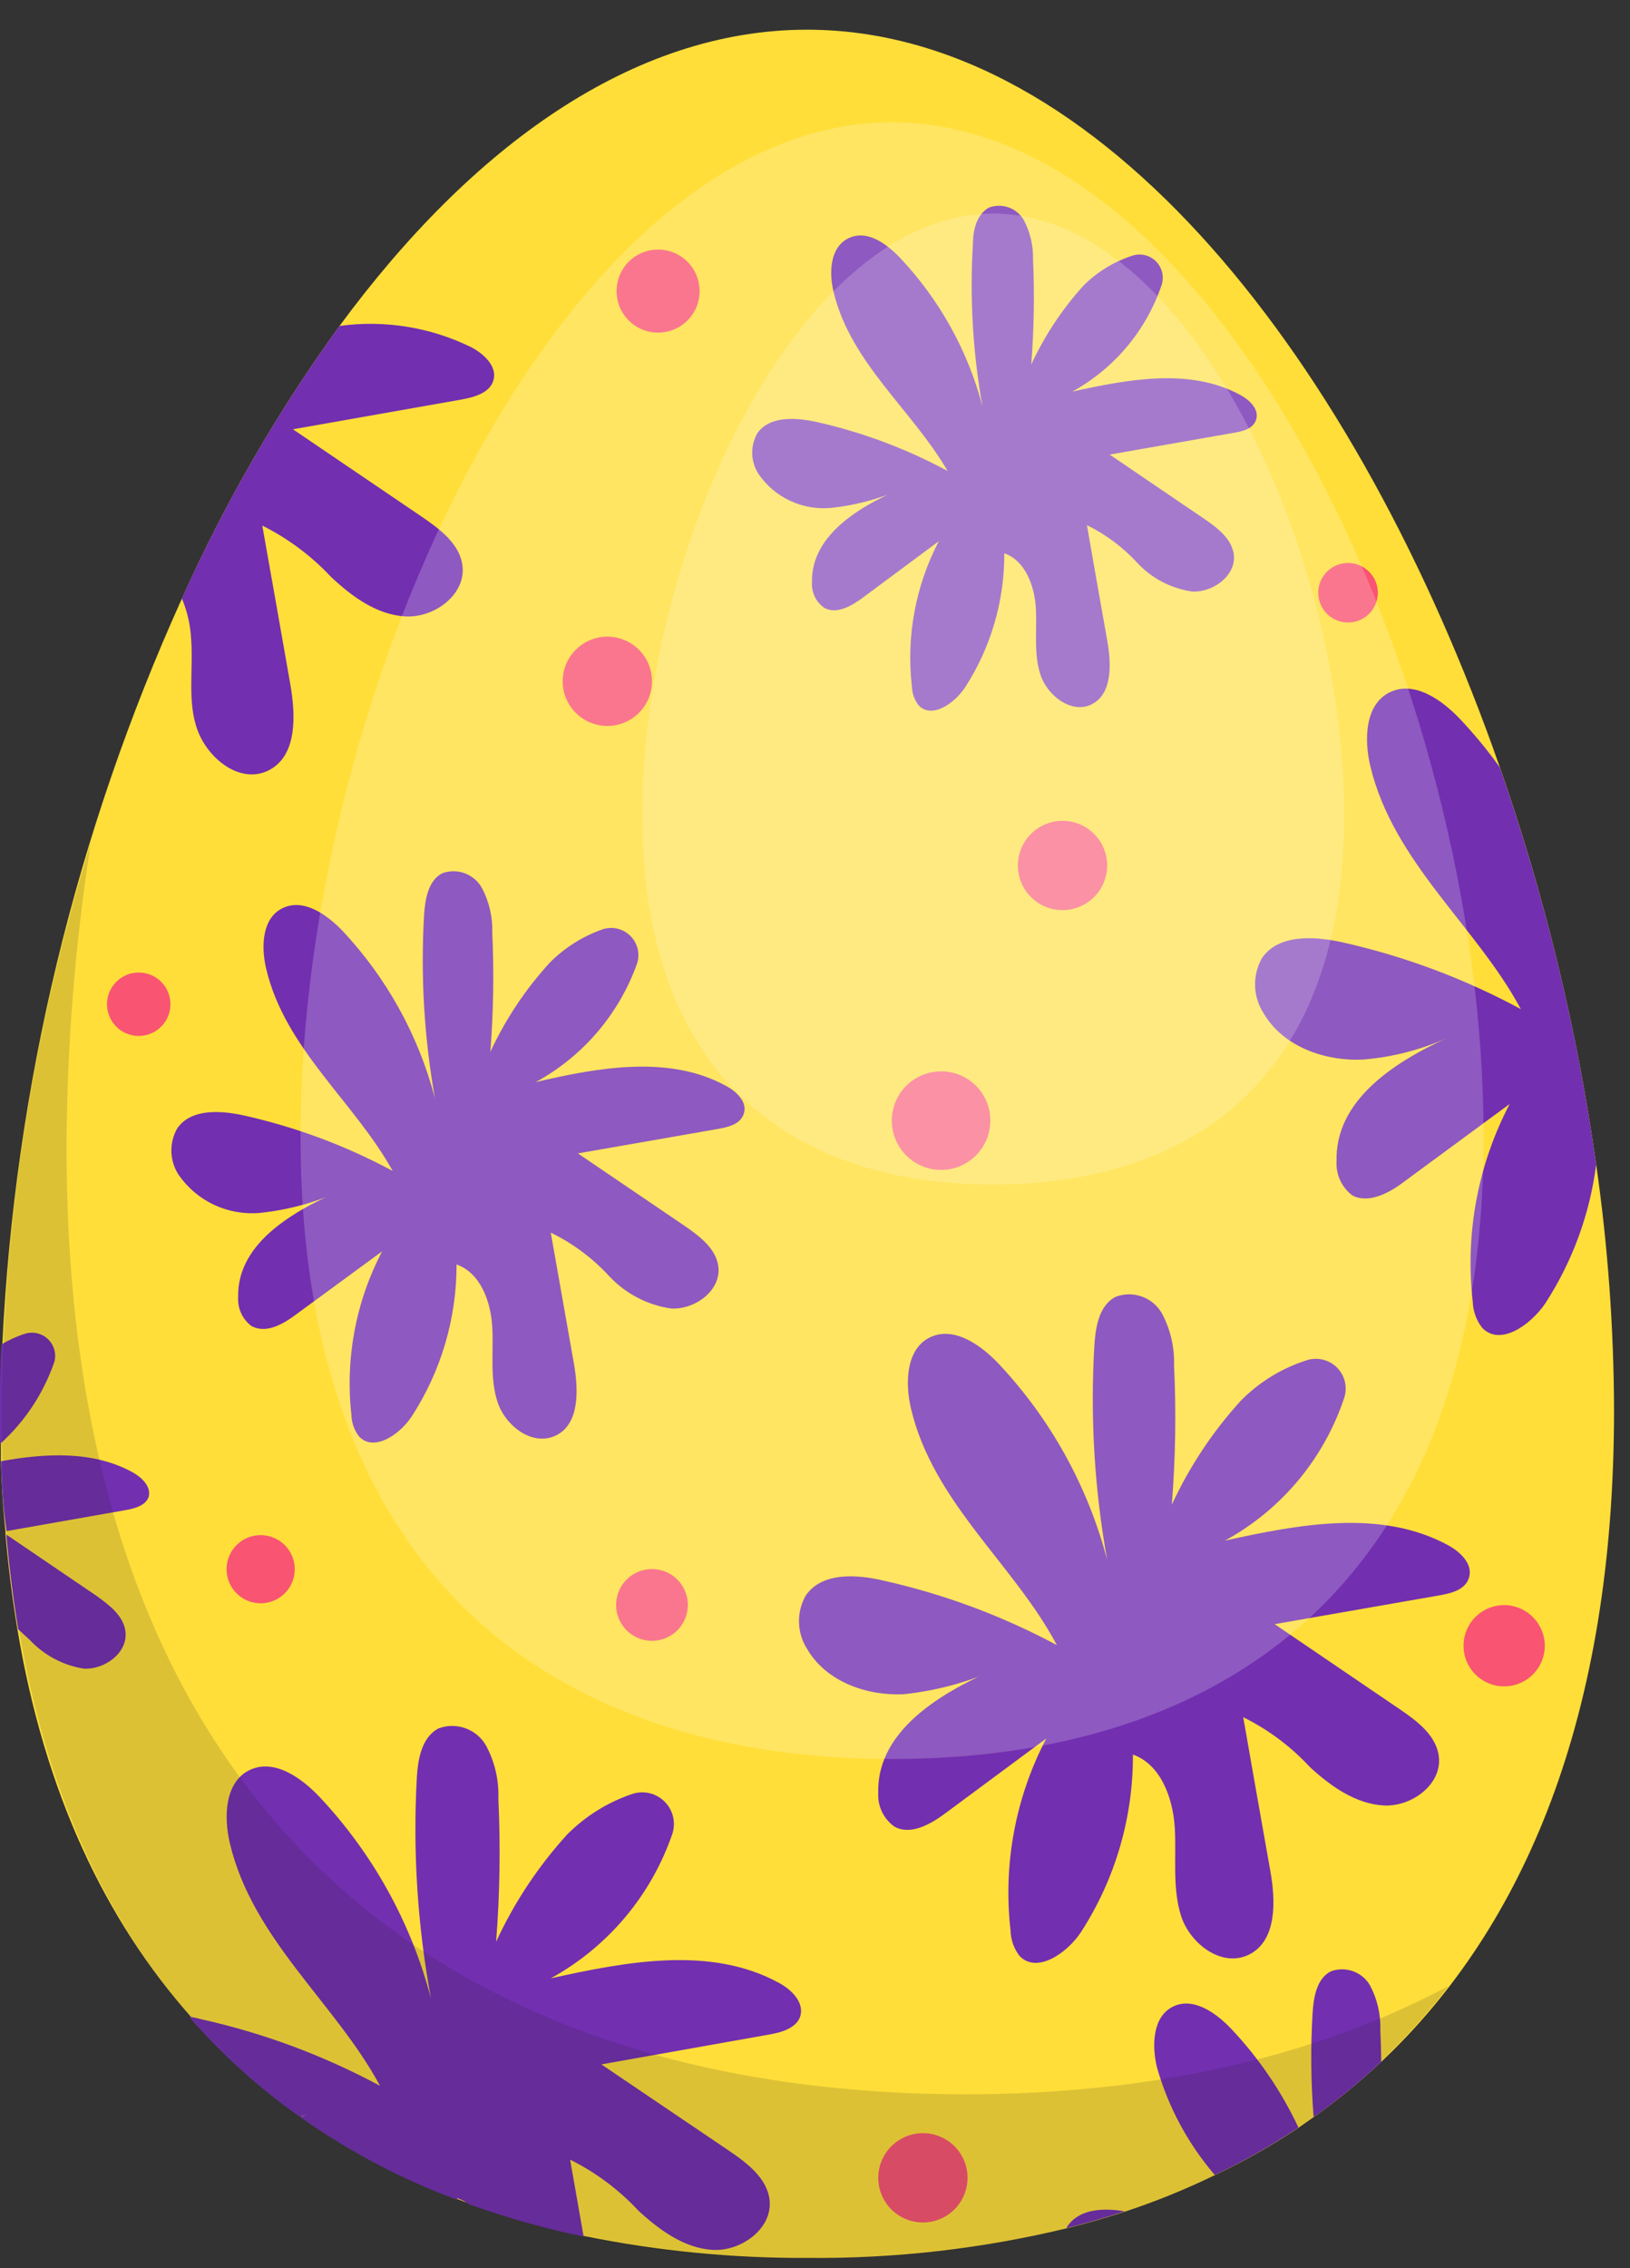
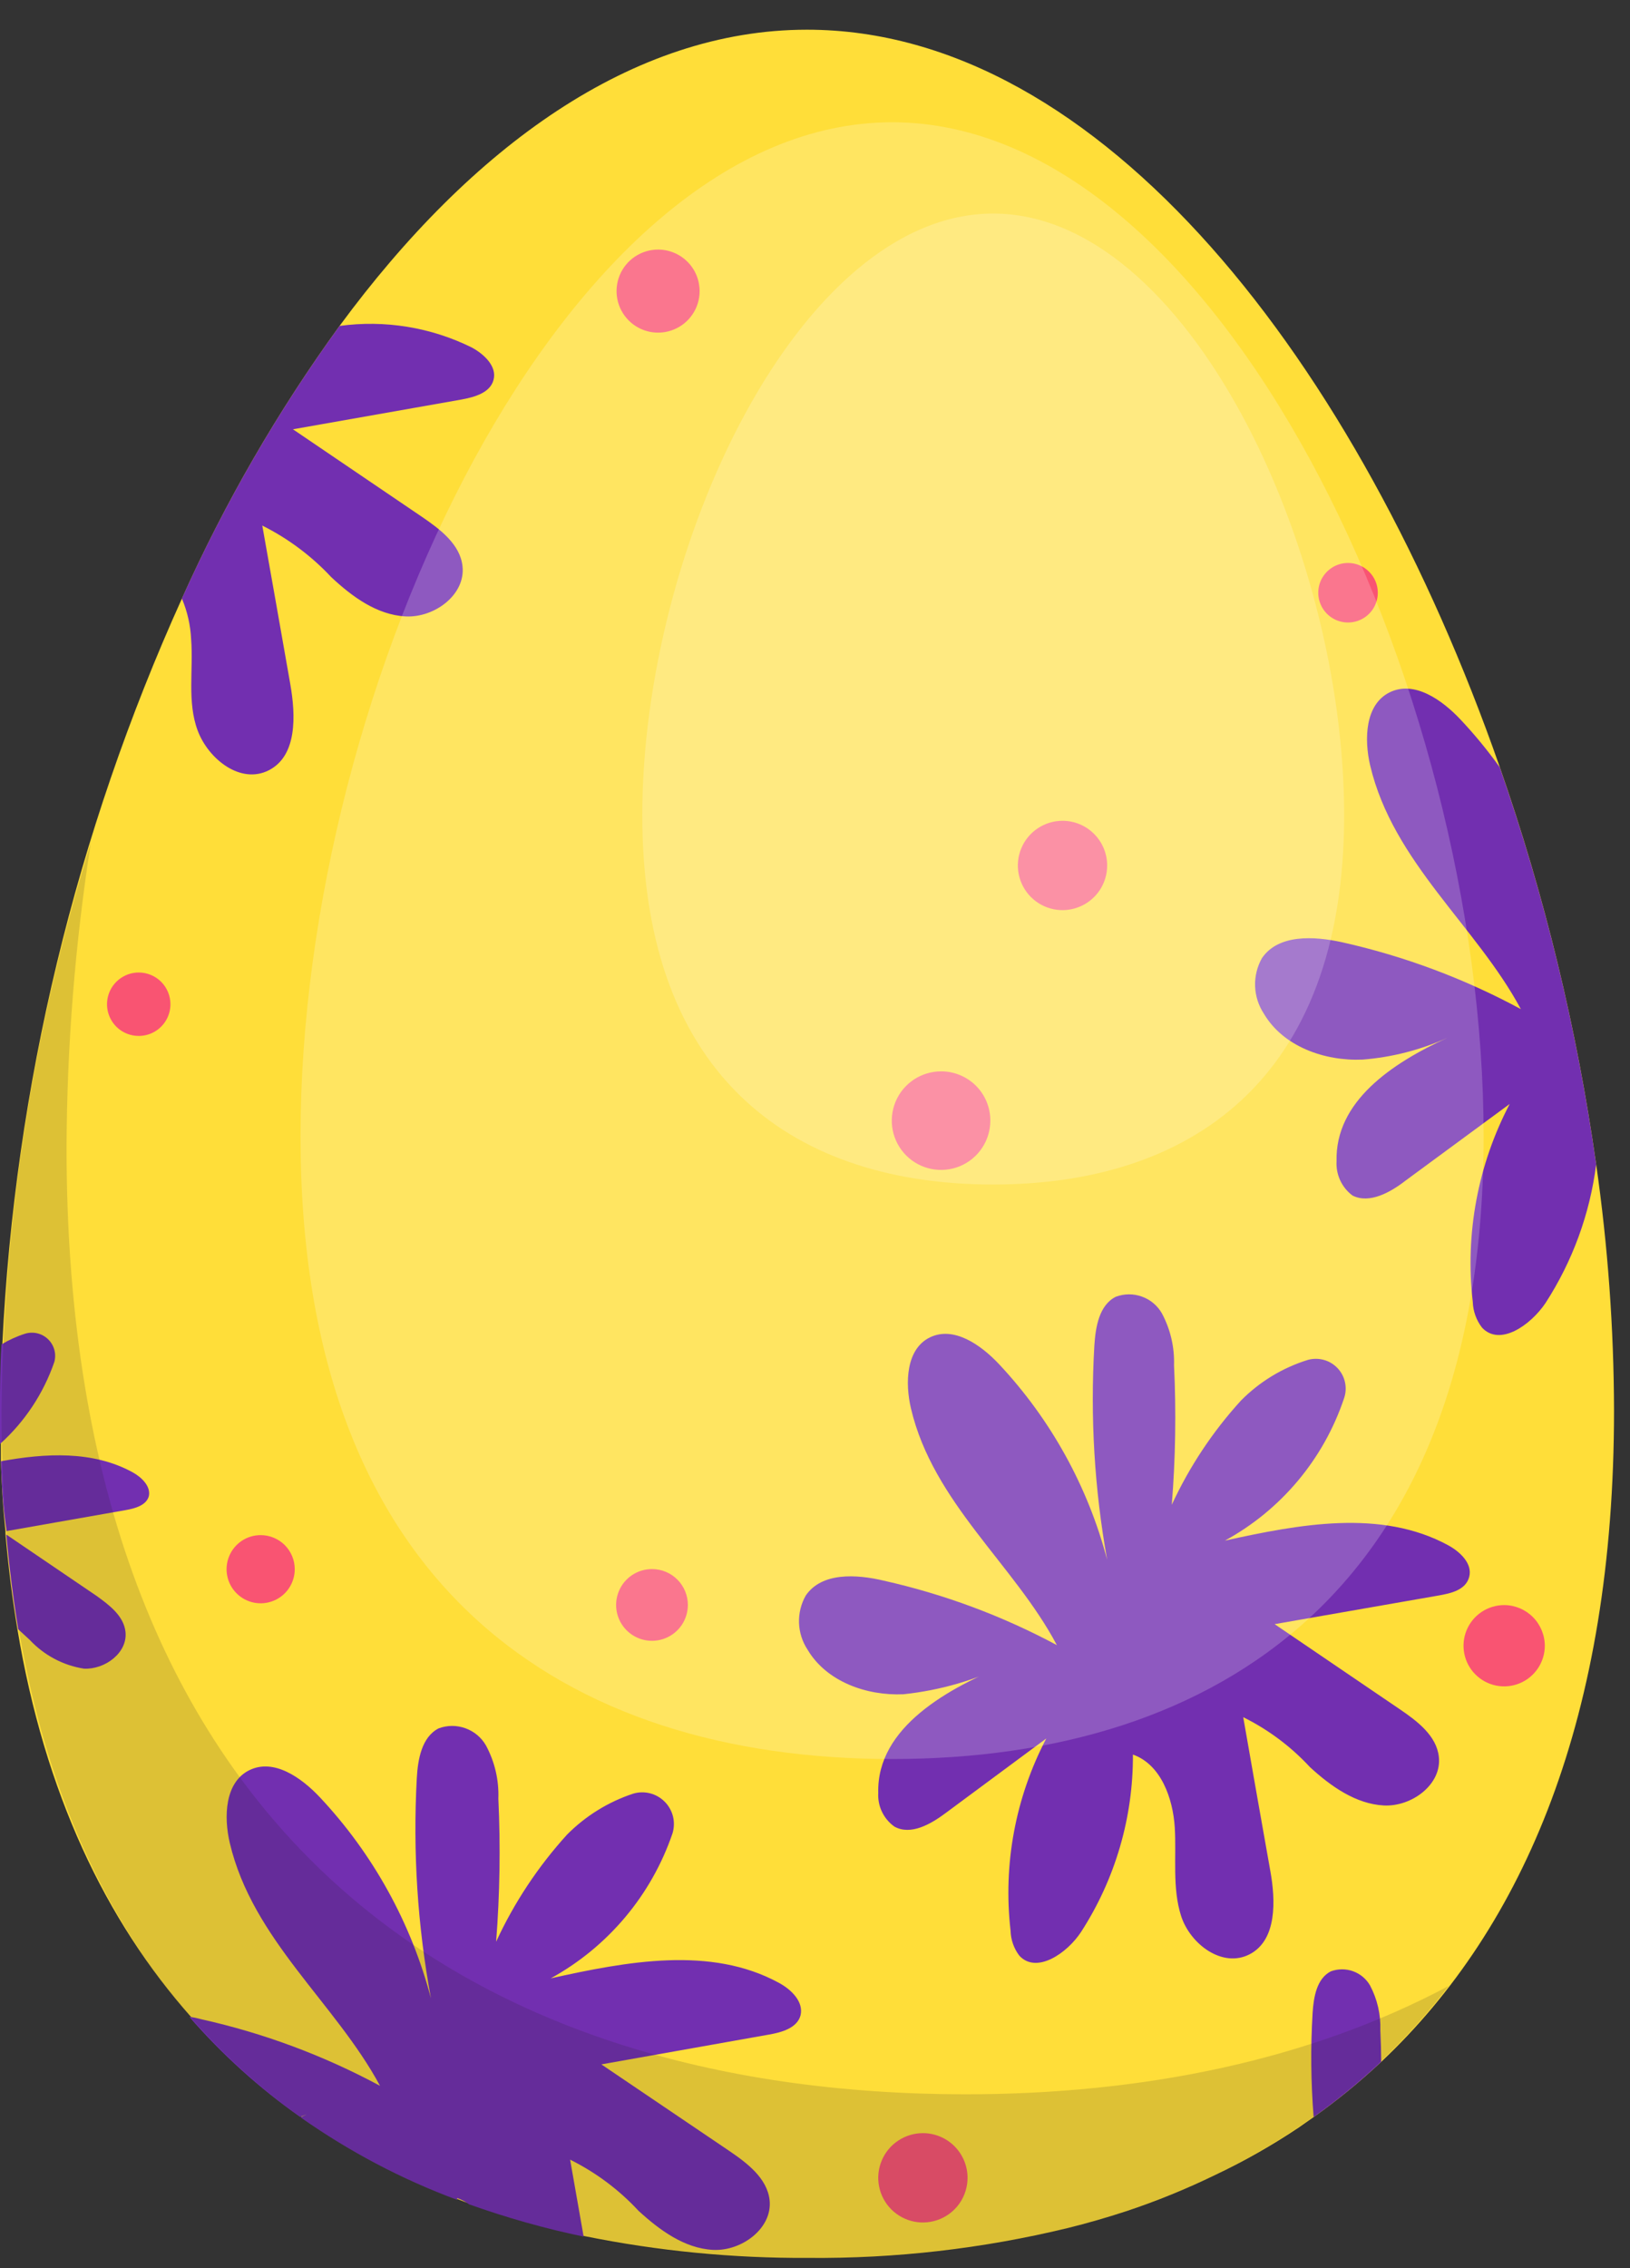
<svg xmlns="http://www.w3.org/2000/svg" width="46" height="64" viewBox="0 0 46 64" fill="none">
  <rect x="0" y="0" width="46" height="64" fill="#333333" stroke="none" />
  <path d="M45.549 39.8C45.549 48.411 43.029 54.364 38.979 58.178C38.38 58.74 37.742 59.261 37.072 59.737C36.929 59.837 36.786 59.938 36.652 60.031C35.899 60.535 35.11 60.983 34.291 61.371C33.474 61.768 32.633 62.11 31.771 62.396C31.233 62.572 30.683 62.732 30.124 62.87C27.727 63.451 25.268 63.733 22.802 63.711C20.686 63.722 18.575 63.517 16.501 63.097C15.403 62.868 14.322 62.564 13.266 62.186C13.153 62.144 13.039 62.106 12.93 62.06C11.363 61.477 9.877 60.693 8.511 59.728C7.361 58.917 6.313 57.971 5.39 56.91C2.979 54.188 1.26 50.596 0.492 45.971C0.349 45.114 0.237 44.223 0.156 43.299C0.154 43.268 0.154 43.237 0.156 43.207C0.084 42.564 0.046 41.909 0.025 41.232C0.025 41.069 0.025 40.896 0.025 40.728C0.025 40.422 0.025 40.115 0.025 39.8C0.025 39.178 0.025 38.54 0.067 37.918C0.418 30.652 2.137 23.517 5.134 16.889C6.349 14.179 7.839 11.602 9.582 9.197C13.304 4.139 17.858 0.838 22.773 0.838C31.086 0.838 38.337 10.243 42.319 21.627C43.591 25.271 44.504 29.03 45.045 32.852C45.375 35.153 45.544 37.475 45.549 39.8Z" fill="#FFDE39" />
-   <path d="M7.511 27.332C7.364 26.706 7.394 25.899 7.982 25.622C8.57 25.345 9.208 25.794 9.662 26.261C10.914 27.595 11.812 29.221 12.275 30.991C11.971 29.284 11.868 27.547 11.968 25.815C11.998 25.366 12.086 24.841 12.485 24.639C12.691 24.565 12.916 24.566 13.121 24.643C13.326 24.72 13.496 24.868 13.602 25.059C13.806 25.447 13.906 25.881 13.892 26.32C13.943 27.44 13.925 28.562 13.838 29.68C14.266 28.759 14.832 27.909 15.518 27.16C15.934 26.743 16.437 26.424 16.992 26.227C17.126 26.18 17.27 26.171 17.409 26.201C17.547 26.231 17.675 26.298 17.777 26.396C17.88 26.494 17.954 26.618 17.99 26.755C18.026 26.892 18.024 27.036 17.984 27.172C17.476 28.607 16.455 29.804 15.119 30.533C16.908 30.113 18.899 29.764 20.491 30.642C20.781 30.797 21.088 31.087 20.996 31.407C20.903 31.726 20.555 31.802 20.252 31.856L16.308 32.545L19.328 34.595C19.748 34.885 20.214 35.238 20.273 35.746C20.349 36.414 19.618 36.956 18.941 36.922C18.268 36.825 17.649 36.5 17.186 36.002C16.719 35.496 16.162 35.081 15.543 34.78L16.198 38.485C16.324 39.216 16.358 40.165 15.703 40.497C15.047 40.829 14.279 40.254 14.047 39.577C13.816 38.901 13.934 38.157 13.892 37.439C13.85 36.721 13.56 35.918 12.884 35.679C12.887 37.198 12.449 38.685 11.624 39.959C11.288 40.476 10.553 40.98 10.132 40.531C9.999 40.358 9.924 40.148 9.918 39.93C9.739 38.338 10.04 36.729 10.784 35.309L8.36 37.086C7.994 37.359 7.52 37.641 7.099 37.418C6.973 37.324 6.873 37.201 6.807 37.059C6.741 36.916 6.711 36.76 6.721 36.603C6.684 35.019 8.402 34.083 9.889 33.478C9.088 33.878 8.221 34.132 7.33 34.225C6.888 34.264 6.443 34.184 6.041 33.996C5.639 33.807 5.294 33.515 5.041 33.15C4.915 32.957 4.845 32.733 4.837 32.503C4.83 32.272 4.886 32.044 4.999 31.843C5.381 31.281 6.213 31.327 6.881 31.474C8.346 31.801 9.76 32.328 11.082 33.041C9.998 31.083 8.045 29.6 7.511 27.332Z" fill="#722FB0" />
-   <path d="M31.741 62.396C31.203 62.572 30.653 62.732 30.094 62.87C30.104 62.85 30.115 62.83 30.128 62.812C30.464 62.324 31.136 62.295 31.741 62.396Z" fill="#722FB0" />
-   <path d="M34.753 57.254C35.526 58.074 36.163 59.011 36.643 60.031C35.891 60.535 35.101 60.983 34.282 61.371C33.523 60.486 32.965 59.447 32.648 58.325C32.501 57.703 32.531 56.901 33.102 56.62C33.673 56.338 34.316 56.792 34.753 57.254Z" fill="#722FB0" />
  <path d="M38.979 58.178C38.38 58.74 37.742 59.261 37.072 59.737C36.994 58.758 36.984 57.776 37.043 56.796C37.072 56.347 37.16 55.826 37.559 55.624C37.761 55.55 37.983 55.549 38.185 55.622C38.387 55.695 38.557 55.837 38.664 56.023C38.869 56.411 38.969 56.845 38.954 57.283C38.968 57.583 38.977 57.881 38.979 58.178Z" fill="#722FB0" />
  <path d="M45.045 32.856C44.868 34.252 44.378 35.59 43.613 36.771C43.193 37.393 42.327 38.002 41.823 37.46C41.663 37.251 41.571 36.997 41.563 36.733C41.343 34.81 41.706 32.865 42.605 31.15L39.664 33.314C39.244 33.641 38.647 33.977 38.169 33.734C38.019 33.622 37.9 33.475 37.821 33.305C37.743 33.136 37.708 32.95 37.719 32.764C37.677 31.083 39.269 30.004 40.853 29.281C40.095 29.624 39.283 29.833 38.454 29.898C37.379 29.945 36.215 29.529 35.669 28.605C35.516 28.373 35.43 28.104 35.42 27.827C35.41 27.55 35.478 27.275 35.614 27.034C36.077 26.357 37.081 26.412 37.879 26.588C39.638 26.982 41.334 27.617 42.92 28.474C41.659 26.126 39.315 24.332 38.668 21.602C38.492 20.85 38.526 19.875 39.219 19.535C39.912 19.195 40.693 19.745 41.218 20.304C41.616 20.727 41.985 21.176 42.323 21.648C43.593 25.287 44.505 29.04 45.045 32.856Z" fill="#722FB0" />
-   <path d="M23.524 8.239C23.394 7.689 23.419 6.979 23.944 6.723C24.469 6.467 25.024 6.878 25.41 7.286C26.518 8.463 27.314 9.898 27.725 11.461C27.455 9.955 27.364 8.422 27.456 6.895C27.456 6.5 27.557 6.055 27.91 5.857C28.089 5.79 28.286 5.789 28.466 5.853C28.646 5.918 28.797 6.045 28.893 6.21C29.072 6.55 29.162 6.931 29.153 7.315C29.197 8.305 29.18 9.297 29.103 10.285C29.479 9.473 29.976 8.722 30.577 8.059C30.96 7.675 31.428 7.388 31.942 7.219C32.057 7.178 32.181 7.171 32.3 7.197C32.42 7.224 32.529 7.283 32.616 7.368C32.703 7.453 32.765 7.561 32.795 7.679C32.824 7.797 32.82 7.922 32.783 8.038C32.349 9.322 31.45 10.396 30.262 11.05C31.842 10.701 33.585 10.373 35.005 11.146C35.261 11.285 35.53 11.541 35.454 11.823C35.379 12.104 35.064 12.171 34.795 12.217L31.317 12.827L33.98 14.637C34.354 14.893 34.761 15.2 34.82 15.649C34.887 16.242 34.236 16.721 33.644 16.691C33.05 16.606 32.502 16.32 32.094 15.88C31.69 15.441 31.209 15.081 30.674 14.818C30.863 15.906 31.056 16.998 31.249 18.086C31.363 18.733 31.392 19.56 30.829 19.863C30.266 20.165 29.569 19.649 29.367 19.052C29.166 18.456 29.267 17.792 29.233 17.166C29.199 16.54 28.939 15.822 28.342 15.612C28.349 16.952 27.965 18.266 27.238 19.392C26.939 19.85 26.292 20.296 25.923 19.901C25.805 19.747 25.739 19.56 25.734 19.367C25.572 17.957 25.837 16.53 26.494 15.271L24.356 16.859C24.032 17.099 23.608 17.347 23.259 17.149C23.145 17.069 23.053 16.961 22.993 16.835C22.933 16.709 22.906 16.57 22.915 16.431C22.881 15.032 24.41 14.188 25.713 13.671C25.005 14.025 24.24 14.249 23.453 14.331C23.059 14.368 22.662 14.3 22.303 14.133C21.944 13.967 21.636 13.707 21.411 13.381C21.299 13.212 21.236 13.014 21.228 12.812C21.221 12.608 21.27 12.407 21.369 12.23C21.709 11.734 22.445 11.776 23.049 11.907C24.337 12.197 25.58 12.662 26.742 13.289C25.734 11.558 24.007 10.243 23.524 8.239Z" fill="#722FB0" />
  <path d="M1.533 38.43C1.227 39.319 0.699 40.116 0 40.745C0 40.438 0 40.132 0 39.817C0 39.195 0 38.556 0.042 37.935C0.252 37.808 0.476 37.706 0.71 37.632C0.822 37.598 0.941 37.595 1.055 37.622C1.168 37.65 1.273 37.707 1.357 37.789C1.441 37.87 1.502 37.973 1.533 38.085C1.564 38.198 1.564 38.317 1.533 38.43Z" fill="#722FB0" />
  <path d="M3.541 46.042C3.608 46.634 2.962 47.113 2.369 47.084C1.783 46.992 1.245 46.707 0.84 46.273L0.512 45.971C0.37 45.114 0.258 44.223 0.176 43.299L2.73 45.034C3.079 45.286 3.491 45.593 3.541 46.042Z" fill="#722FB0" />
  <path d="M4.201 42.215C4.13 42.476 3.81 42.564 3.546 42.61L0.185 43.202C0.084 42.564 0.046 41.909 0.025 41.232C1.286 41.001 2.617 40.93 3.735 41.539C3.991 41.678 4.26 41.934 4.201 42.215Z" fill="#722FB0" />
  <path d="M13.926 10.726C13.829 11.083 13.392 11.205 13.031 11.272L8.267 12.113L11.913 14.587C12.422 14.935 12.985 15.36 13.052 15.973C13.144 16.779 12.262 17.435 11.447 17.393C10.632 17.351 9.931 16.83 9.347 16.284C8.79 15.687 8.131 15.195 7.402 14.83C7.668 16.323 7.931 17.814 8.192 19.304C8.347 20.186 8.389 21.321 7.591 21.732C6.793 22.144 5.881 21.421 5.579 20.615C5.276 19.808 5.461 18.901 5.394 18.036C5.375 17.641 5.287 17.253 5.133 16.889C6.349 14.179 7.839 11.602 9.582 9.197C10.86 9.022 12.161 9.234 13.316 9.806C13.665 9.995 14.035 10.344 13.926 10.726Z" fill="#722FB0" />
  <path d="M22.592 56.867C22.495 57.225 22.062 57.346 21.701 57.409L16.971 58.25L20.584 60.694C21.092 61.039 21.646 61.463 21.718 62.072C21.81 62.875 20.928 63.526 20.122 63.484C19.315 63.442 18.613 62.925 18.021 62.383C17.47 61.788 16.815 61.299 16.089 60.938C16.215 61.661 16.345 62.387 16.471 63.11C15.373 62.881 14.292 62.576 13.236 62.198C13.134 62.122 13.021 62.063 12.9 62.022V62.072C11.333 61.489 9.848 60.705 8.481 59.741L8.653 59.661L8.469 59.732C7.319 58.922 6.271 57.975 5.347 56.914C5.461 56.914 5.574 56.952 5.684 56.977C7.442 57.369 9.138 58.001 10.725 58.855C9.464 56.515 7.129 54.729 6.486 52.007C6.309 51.26 6.347 50.289 7.036 49.949C7.725 49.609 8.502 50.155 9.027 50.713C10.528 52.313 11.605 54.263 12.161 56.384C11.783 54.339 11.649 52.257 11.762 50.18C11.791 49.642 11.901 49.012 12.38 48.768C12.623 48.678 12.891 48.677 13.136 48.766C13.38 48.854 13.586 49.026 13.715 49.252C13.963 49.712 14.083 50.229 14.064 50.751C14.127 52.097 14.106 53.445 14.001 54.788C14.511 53.684 15.187 52.664 16.005 51.764C16.526 51.24 17.161 50.846 17.862 50.613C18.017 50.565 18.182 50.561 18.34 50.6C18.497 50.639 18.641 50.721 18.756 50.836C18.871 50.95 18.952 51.094 18.992 51.252C19.031 51.409 19.026 51.575 18.979 51.73C18.384 53.475 17.158 54.934 15.543 55.822C17.689 55.347 20.059 54.897 21.987 55.952C22.335 56.141 22.684 56.485 22.592 56.867Z" fill="#722FB0" />
  <path d="M25.709 39.745C25.537 39.018 25.57 38.065 26.242 37.737C26.914 37.41 27.675 37.943 28.187 38.485C29.651 40.045 30.702 41.945 31.245 44.013C30.886 42.018 30.765 39.988 30.884 37.964C30.918 37.439 31.019 36.826 31.489 36.59C31.727 36.501 31.988 36.499 32.227 36.586C32.466 36.672 32.666 36.84 32.791 37.061C33.031 37.51 33.148 38.014 33.132 38.523C33.195 39.835 33.174 41.15 33.069 42.459C33.566 41.385 34.224 40.393 35.022 39.518C35.548 38.986 36.197 38.592 36.912 38.371C37.06 38.331 37.216 38.331 37.364 38.373C37.512 38.414 37.645 38.496 37.75 38.608C37.855 38.72 37.927 38.858 37.958 39.009C37.99 39.159 37.98 39.315 37.929 39.459C37.354 41.172 36.154 42.605 34.568 43.471C36.669 43.009 38.971 42.572 40.869 43.602C41.206 43.786 41.562 44.122 41.462 44.496C41.361 44.87 40.945 44.958 40.592 45.021L35.971 45.828L39.5 48.227C39.996 48.563 40.538 48.974 40.605 49.567C40.697 50.352 39.836 50.986 39.05 50.944C38.265 50.902 37.559 50.407 36.967 49.861C36.43 49.281 35.793 48.804 35.085 48.453C35.337 49.898 35.592 51.343 35.849 52.789C36.001 53.629 36.038 54.738 35.27 55.141C34.501 55.544 33.59 54.859 33.333 54.066C33.077 53.272 33.203 52.385 33.153 51.566C33.102 50.747 32.766 49.789 31.972 49.508C31.981 51.282 31.473 53.021 30.51 54.511C30.115 55.116 29.25 55.708 28.767 55.183C28.612 54.98 28.526 54.733 28.519 54.477C28.304 52.609 28.655 50.72 29.527 49.054L26.692 51.154C26.272 51.469 25.705 51.797 25.242 51.541C25.091 51.434 24.97 51.29 24.89 51.123C24.81 50.957 24.774 50.772 24.785 50.587C24.738 48.735 26.767 47.617 28.49 46.933C27.552 47.401 26.537 47.697 25.495 47.806C24.453 47.853 23.323 47.449 22.789 46.546C22.641 46.322 22.558 46.06 22.549 45.791C22.54 45.522 22.606 45.255 22.739 45.021C23.188 44.362 24.163 44.416 24.94 44.601C26.644 44.983 28.287 45.595 29.826 46.42C28.62 44.143 26.335 42.4 25.709 39.745Z" fill="#722FB0" />
  <path d="M27.305 61.45C27.305 61.7 27.231 61.943 27.093 62.151C26.954 62.358 26.757 62.52 26.527 62.615C26.297 62.71 26.043 62.735 25.799 62.687C25.555 62.638 25.33 62.518 25.154 62.342C24.977 62.165 24.857 61.941 24.809 61.696C24.76 61.452 24.785 61.199 24.881 60.968C24.976 60.738 25.137 60.541 25.345 60.403C25.552 60.264 25.796 60.19 26.045 60.19C26.379 60.19 26.7 60.323 26.936 60.559C27.172 60.796 27.305 61.116 27.305 61.45Z" fill="#F95472" />
  <path d="M8.318 44.274C8.319 44.464 8.263 44.651 8.158 44.809C8.053 44.968 7.903 45.092 7.727 45.165C7.551 45.239 7.358 45.258 7.171 45.222C6.984 45.185 6.812 45.094 6.677 44.959C6.542 44.825 6.45 44.654 6.413 44.467C6.375 44.28 6.394 44.087 6.467 43.911C6.539 43.735 6.663 43.584 6.821 43.478C6.979 43.372 7.165 43.316 7.356 43.316C7.61 43.316 7.854 43.417 8.035 43.596C8.215 43.776 8.317 44.019 8.318 44.274Z" fill="#F95472" />
  <path d="M19.412 45.29C19.411 45.49 19.351 45.686 19.239 45.852C19.127 46.017 18.969 46.147 18.784 46.222C18.599 46.298 18.395 46.318 18.199 46.278C18.003 46.239 17.823 46.142 17.682 46C17.541 45.859 17.445 45.678 17.406 45.482C17.367 45.286 17.388 45.082 17.465 44.898C17.541 44.713 17.671 44.555 17.837 44.444C18.004 44.333 18.199 44.274 18.399 44.274C18.533 44.274 18.665 44.3 18.788 44.351C18.911 44.402 19.023 44.477 19.117 44.572C19.211 44.666 19.285 44.778 19.336 44.901C19.387 45.025 19.412 45.157 19.412 45.29Z" fill="#F95472" />
  <path d="M43.596 46.437C43.596 46.664 43.528 46.886 43.402 47.074C43.276 47.263 43.097 47.41 42.888 47.496C42.678 47.583 42.447 47.606 42.225 47.562C42.003 47.518 41.798 47.408 41.638 47.248C41.477 47.088 41.368 46.883 41.324 46.661C41.28 46.438 41.302 46.208 41.389 45.998C41.476 45.789 41.623 45.609 41.812 45.483C42 45.358 42.222 45.29 42.449 45.29C42.753 45.291 43.044 45.413 43.258 45.627C43.473 45.842 43.594 46.133 43.596 46.437Z" fill="#F95472" />
  <path d="M27.948 31.617C27.948 31.892 27.868 32.161 27.715 32.391C27.563 32.62 27.346 32.799 27.091 32.905C26.837 33.01 26.557 33.038 26.287 32.985C26.017 32.931 25.769 32.799 25.574 32.604C25.379 32.409 25.247 32.161 25.193 31.891C25.14 31.621 25.168 31.341 25.273 31.087C25.379 30.833 25.558 30.616 25.787 30.463C26.017 30.311 26.286 30.23 26.561 30.23C26.929 30.23 27.282 30.377 27.542 30.636C27.802 30.896 27.948 31.249 27.948 31.617Z" fill="#F95472" />
  <path d="M38.883 16.725C38.883 16.891 38.833 17.053 38.741 17.192C38.649 17.33 38.517 17.438 38.364 17.501C38.21 17.565 38.041 17.581 37.879 17.549C37.715 17.517 37.566 17.436 37.448 17.319C37.331 17.201 37.251 17.052 37.218 16.889C37.186 16.726 37.203 16.557 37.266 16.403C37.33 16.25 37.438 16.119 37.576 16.026C37.714 15.934 37.876 15.885 38.042 15.885C38.265 15.885 38.479 15.973 38.636 16.131C38.794 16.288 38.883 16.502 38.883 16.725Z" fill="#F95472" />
  <path d="M31.245 24.421C31.245 24.67 31.171 24.914 31.033 25.121C30.894 25.328 30.698 25.49 30.467 25.585C30.237 25.68 29.984 25.705 29.739 25.657C29.495 25.608 29.27 25.488 29.094 25.312C28.918 25.136 28.798 24.911 28.749 24.667C28.7 24.422 28.725 24.169 28.821 23.939C28.916 23.708 29.078 23.511 29.285 23.373C29.492 23.234 29.736 23.16 29.985 23.16C30.319 23.16 30.64 23.293 30.876 23.53C31.112 23.766 31.245 24.087 31.245 24.421Z" fill="#F95472" />
  <path d="M19.744 8.218C19.743 8.45 19.674 8.676 19.544 8.868C19.415 9.061 19.232 9.21 19.017 9.298C18.803 9.386 18.568 9.409 18.34 9.363C18.113 9.317 17.905 9.206 17.741 9.041C17.578 8.877 17.467 8.669 17.422 8.441C17.377 8.214 17.401 7.979 17.489 7.765C17.578 7.551 17.728 7.368 17.921 7.239C18.114 7.111 18.34 7.042 18.572 7.042C18.726 7.042 18.879 7.073 19.021 7.132C19.164 7.191 19.293 7.278 19.402 7.387C19.511 7.496 19.597 7.626 19.656 7.769C19.714 7.911 19.744 8.064 19.744 8.218Z" fill="#F95472" />
-   <path d="M18.399 19.203C18.404 19.454 18.333 19.701 18.196 19.911C18.059 20.122 17.862 20.287 17.631 20.384C17.4 20.483 17.145 20.509 16.899 20.461C16.652 20.413 16.426 20.293 16.248 20.115C16.071 19.938 15.95 19.711 15.902 19.465C15.854 19.219 15.881 18.963 15.979 18.732C16.077 18.501 16.242 18.305 16.452 18.168C16.663 18.031 16.909 17.96 17.16 17.964C17.487 17.97 17.799 18.102 18.031 18.333C18.262 18.564 18.394 18.876 18.399 19.203Z" fill="#F95472" />
  <path d="M4.81 28.336C4.81 28.513 4.757 28.686 4.659 28.833C4.561 28.98 4.421 29.095 4.257 29.163C4.094 29.23 3.914 29.248 3.74 29.213C3.567 29.179 3.407 29.094 3.282 28.969C3.157 28.843 3.072 28.684 3.037 28.51C3.003 28.337 3.021 28.157 3.088 27.994C3.156 27.83 3.271 27.69 3.418 27.592C3.565 27.494 3.738 27.441 3.915 27.441C4.152 27.441 4.38 27.535 4.548 27.703C4.715 27.871 4.81 28.099 4.81 28.336Z" fill="#F95472" />
  <g opacity="0.15">
    <path d="M1.878 32.385C1.889 29.506 2.118 26.631 2.563 23.786C0.947 28.971 0.098 34.365 0.042 39.796C0.042 57.162 10.216 63.74 22.773 63.74C30.166 63.74 36.736 61.459 40.886 56.036C36.946 58.136 32.258 59.094 27.23 59.094C13.229 59.077 1.878 51.759 1.878 32.385Z" fill="#1E1E1E" />
  </g>
  <g opacity="0.2">
    <path d="M41.869 32.062C41.869 44.816 34.392 49.634 25.175 49.634C15.959 49.634 8.481 44.816 8.481 32.062C8.481 19.308 15.963 3.45 25.175 3.45C34.387 3.45 41.869 19.321 41.869 32.062Z" fill="white" />
  </g>
  <g opacity="0.2">
    <path d="M37.933 23.001C37.933 30.562 33.497 33.423 28.027 33.423C22.558 33.423 18.126 30.567 18.126 23.001C18.126 15.435 22.562 6.026 28.027 6.026C33.493 6.026 37.933 15.435 37.933 23.001Z" fill="white" />
  </g>
</svg>